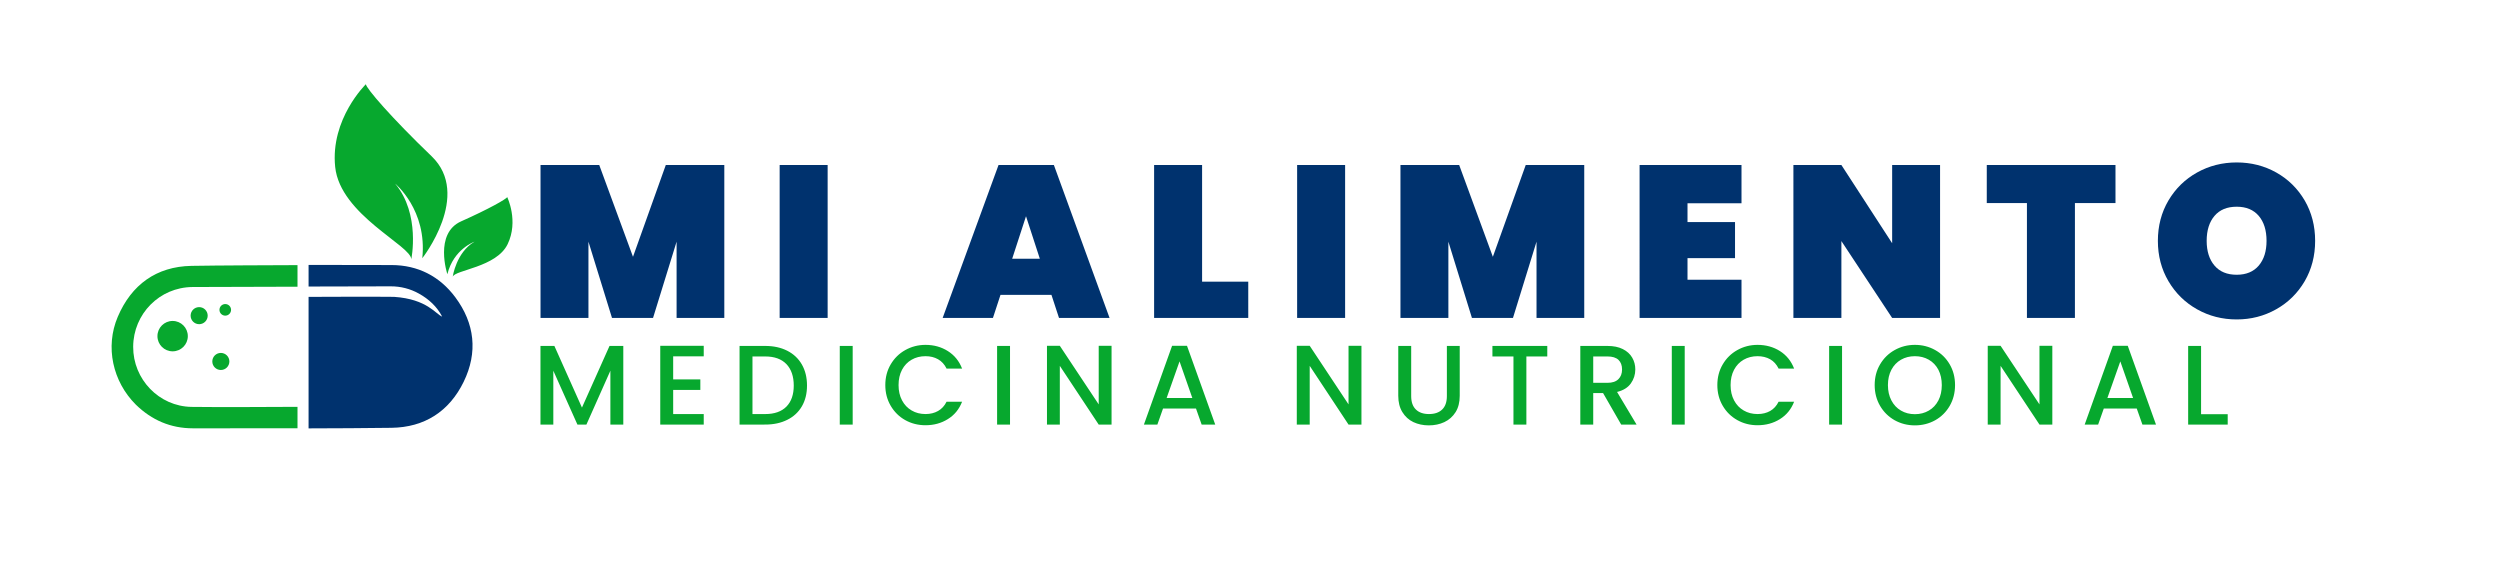
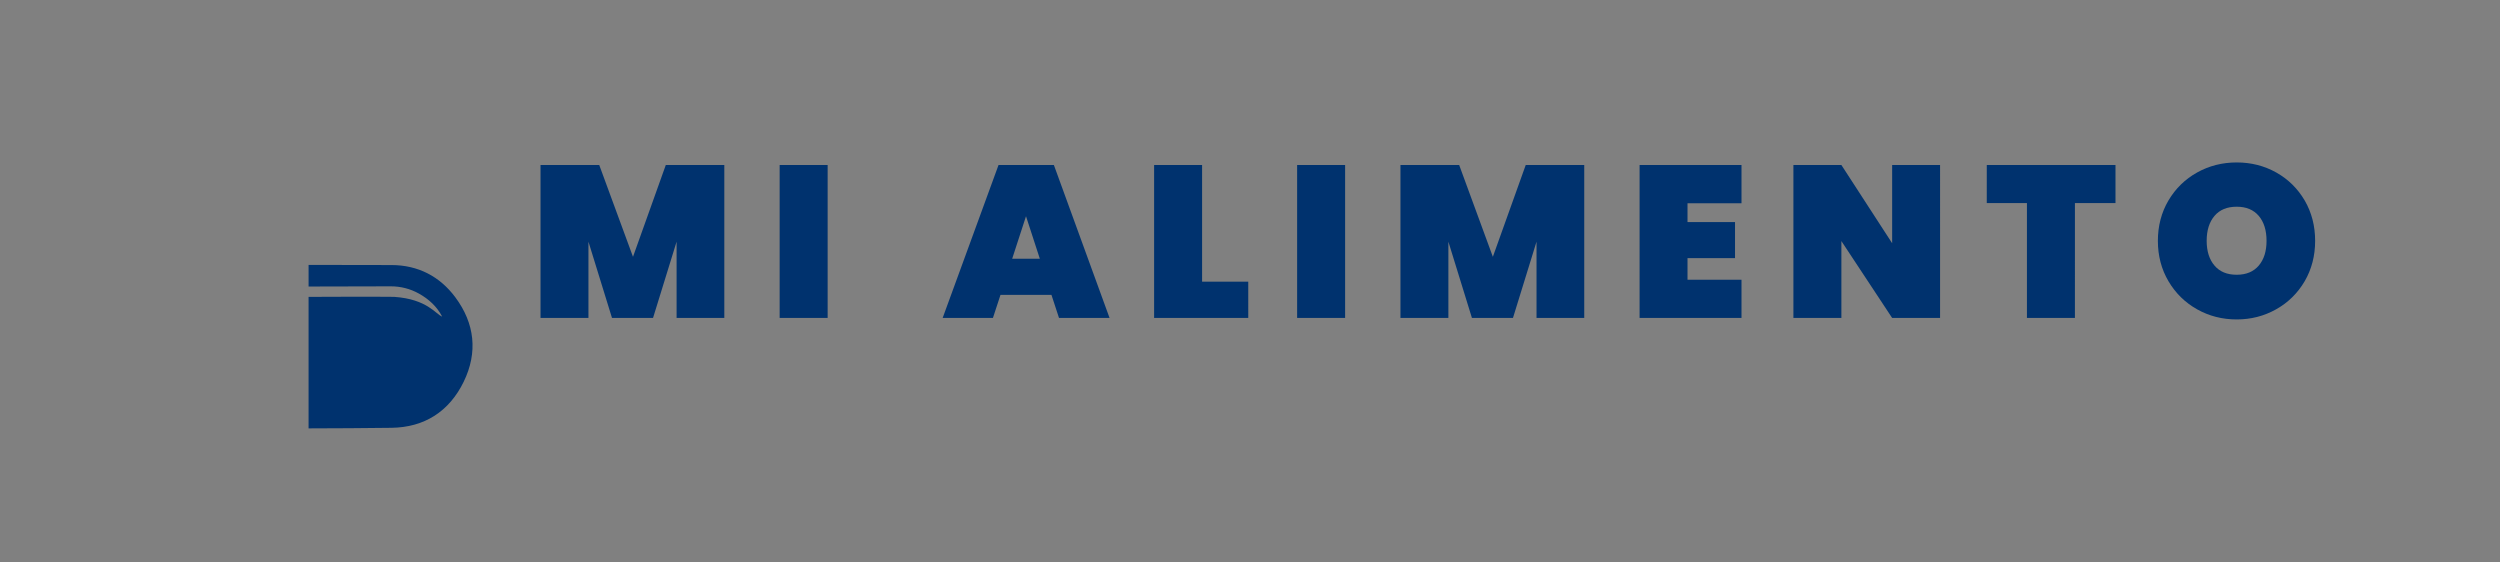
<svg xmlns="http://www.w3.org/2000/svg" xmlns:ns1="http://sodipodi.sourceforge.net/DTD/sodipodi-0.dtd" xmlns:ns2="http://www.inkscape.org/namespaces/inkscape" viewBox="86.035 109.955 1319.389 296.8" version="1.1" id="svg857" ns1:docname="logo_mobile.svg" width="1319.389" height="296.8" ns2:version="0.92.4 (5da689c313, 2019-01-14)">
  <rect x="86.035" y="109.955" width="1319.389" height="296.8" fill="#808080" stroke="none" />
  <defs id="defs861" />
  <ns1:namedview pagecolor="#ffffff" bordercolor="#666666" borderopacity="1" objecttolerance="10" gridtolerance="10" guidetolerance="10" ns2:pageopacity="0" ns2:pageshadow="2" ns2:window-width="1366" ns2:window-height="697" id="namedview859" showgrid="false" ns2:zoom="0.58479035" ns2:cx="993.88953" ns2:cy="364.13524" ns2:window-x="-8" ns2:window-y="-8" ns2:window-maximized="1" ns2:current-layer="svg857" />
-   <rect style="fill:#ffffff;fill-opacity:1;stroke:#fffefe;stroke-width:0;stroke-linejoin:round;stroke-miterlimit:0;stroke-dasharray:none;stroke-dashoffset:0;stroke-opacity:0.045" id="rect878" width="1319.389" height="296.8" x="86.035" y="109.955" ry="0" />
  <g id="g872" transform="matrix(1.115,0,0,1.115,49.01,31.794)">
    <path d="m 179.263,210.619 c 13.493,-0.033 26.986,-0.148 40.475,-0.013 15.74,1.071 19.753,8.264 22.752,9.353 -2.476,-4.757 -6.296,-8.275 -10.994,-10.892 -4.154,-2.312 -8.643,-3.454 -13.406,-3.44 -12.943,0.037 -25.885,0.059 -38.828,0.092 v -10.231 c 13.103,-0.013 26.206,0.031 39.307,0.066 12.457,0.033 22.731,5.308 30.121,15.214 9.247,12.396 10.778,26.13 3.972,40.069 -6.83,13.991 -18.524,21.545 -34.151,21.753 -13.082,0.174 -26.165,0.239 -39.249,0.27 v -62.241 z" style="clip-rule:evenodd;fill:#00326e;fill-opacity:1;fill-rule:evenodd" id="path840" ns2:connector-curvature="0" />
-     <path d="m 244.956,199.886 c 0,0 -6.391,-19.278 6.526,-25.024 12.916,-5.747 21.441,-10.569 21.796,-11.483 0,0 5.506,11.312 0.2,22.295 -5.306,10.983 -24.974,12.164 -26.002,15.434 0,0 1.632,-11.561 10.326,-16.613 0,-0.001 -9.915,3.472 -12.846,15.391 z m -70.933,5.917 c -11.27,0.034 -38.39,0.07 -49.66,0.147 -15.636,0.106 -28.037,12.716 -28.12,28.263 -0.084,15.381 12.212,28.247 27.631,28.478 11.43,0.17 38.715,0.046 50.149,-0.026 v 10.146 c -11.218,0.012 -38.287,0.011 -49.506,0.017 -10.496,0.005 -19.491,-3.87 -27.001,-11.194 -10.986,-10.948 -14.618,-27.359 -8.574,-41.566 6.476,-15.223 18.288,-23.814 34.86,-24.131 11.455,-0.217 38.764,-0.306 50.222,-0.35 v 10.216 z m -36.286,31.342 c -2.232,0 -4.04,1.81 -4.04,4.04 0,2.232 1.809,4.04 4.04,4.04 2.23,0 4.039,-1.809 4.039,-4.04 0.001,-2.231 -1.808,-4.04 -4.039,-4.04 z m 2.092,-23.134 c -1.517,0 -2.747,1.23 -2.747,2.747 0,1.517 1.23,2.746 2.747,2.746 1.517,0 2.748,-1.23 2.748,-2.746 0,-1.518 -1.23,-2.747 -2.748,-2.747 z m -12.355,1.453 c -2.231,0 -4.04,1.809 -4.04,4.04 0,2.231 1.808,4.04 4.04,4.04 2.231,0 4.04,-1.809 4.04,-4.04 0,-2.23 -1.809,-4.04 -4.04,-4.04 z m -12.556,6.545 c -3.971,0 -7.191,3.22 -7.191,7.192 0,3.971 3.22,7.19 7.191,7.19 3.973,0 7.191,-3.219 7.191,-7.19 0,-3.972 -3.218,-7.192 -7.191,-7.192 z m 118.171,-29.689 c 0,0 23.528,-29.913 4.417,-48.259 -19.112,-18.346 -31.069,-32.269 -31.114,-34.106 0,0 -16.901,16.436 -14.536,39.171 2.366,22.734 36.283,37.327 36.013,43.745 0,0 4.478,-21.416 -7.632,-35.854 0.001,0.001 15.267,12.43 12.852,35.303 z" style="clip-rule:evenodd;fill:#07a82e;fill-opacity:1;fill-rule:evenodd" id="path842" ns2:connector-curvature="0" />
  </g>
  <g id="g847" style="fill:#07a82e;fill-opacity:1" transform="matrix(3.514,0,0,3.514,366.773,271.301)">
-     <path ns2:connector-curvature="0" id="path845" d="m 11.65,6.04 h 2.07 V 17.85 H 11.78 V 9.76 l -3.6,8.09 H 6.83 L 3.21,9.76 v 8.09 H 1.28 V 6.04 H 3.37 L 7.51,15.3 Z M 25.8,7.6 h -4.59 v 3.47 h 4.08 v 1.58 h -4.08 v 3.62 h 4.59 v 1.58 H 19.27 V 6.02 h 6.53 z m 9.24,-1.56 q 1.88,0 3.3,0.72 1.42,0.72 2.2,2.07 0.77,1.35 0.77,3.16 v 0 q 0,1.8 -0.77,3.12 -0.78,1.33 -2.2,2.03 -1.42,0.71 -3.3,0.71 v 0 H 31.18 V 6.04 Z m 0,10.23 q 2.07,0 3.18,-1.12 1.1,-1.12 1.1,-3.16 v 0 q 0,-2.06 -1.1,-3.22 -1.11,-1.15 -3.18,-1.15 v 0 h -1.92 v 8.65 z M 46.23,6.04 h 1.94 v 11.81 h -1.94 z m 6.84,5.88 q 0,-1.74 0.81,-3.11 0.81,-1.38 2.19,-2.15 1.39,-0.78 3.04,-0.78 v 0 q 1.88,0 3.35,0.93 1.48,0.93 2.14,2.63 v 0 H 62.27 Q 61.81,8.5 60.99,8.04 60.18,7.58 59.11,7.58 v 0 q -1.18,0 -2.09,0.53 -0.92,0.53 -1.44,1.51 -0.52,0.99 -0.52,2.3 v 0 q 0,1.31 0.52,2.29 0.52,0.99 1.44,1.52 0.91,0.54 2.09,0.54 v 0 q 1.07,0 1.88,-0.46 0.82,-0.46 1.28,-1.39 v 0 h 2.33 q -0.66,1.7 -2.14,2.61 -1.47,0.92 -3.35,0.92 v 0 q -1.67,0 -3.05,-0.77 -1.37,-0.77 -2.18,-2.15 -0.81,-1.38 -0.81,-3.11 z M 69.86,6.04 H 71.8 V 17.85 H 69.86 Z M 87.05,6.02 V 17.85 H 85.12 L 79.28,9.03 v 8.82 H 77.35 V 6.02 h 1.93 l 5.84,8.8 v -8.8 z m 13.53,11.83 -0.85,-2.41 h -4.95 l -0.85,2.41 H 91.91 L 96.14,6.02 h 2.24 l 4.24,11.83 z m -5.26,-3.99 h 3.86 l -1.92,-5.5 z m 29.26,-7.84 v 11.83 h -1.94 l -5.83,-8.82 v 8.82 h -1.94 V 6.02 h 1.94 l 5.83,8.8 v -8.8 z m 5.53,0.02 h 1.94 v 7.53 q 0,1.34 0.71,2.02 0.7,0.68 1.96,0.68 v 0 q 1.28,0 1.98,-0.68 0.71,-0.68 0.71,-2.02 v 0 -7.53 h 1.93 v 7.49 q 0,1.45 -0.62,2.45 -0.63,1 -1.69,1.5 -1.05,0.49 -2.33,0.49 v 0 q -1.27,0 -2.32,-0.49 -1.04,-0.5 -1.65,-1.5 -0.62,-1 -0.62,-2.45 v 0 z m 14.14,0 h 8.24 v 1.58 h -3.14 v 10.23 h -1.94 V 7.62 h -3.16 z m 21.65,11.81 h -2.31 l -2.72,-4.73 h -1.48 v 4.73 h -1.94 V 6.04 h 4.08 q 1.36,0 2.3,0.47 0.95,0.48 1.41,1.28 0.47,0.8 0.47,1.78 v 0 q 0,1.16 -0.67,2.1 -0.67,0.94 -2.07,1.28 v 0 z M 159.39,7.62 v 3.96 h 2.14 q 1.09,0 1.64,-0.55 0.55,-0.54 0.55,-1.46 v 0 q 0,-0.92 -0.54,-1.44 -0.55,-0.51 -1.65,-0.51 v 0 z m 11.8,-1.58 h 1.94 v 11.81 h -1.94 z m 6.84,5.88 q 0,-1.74 0.81,-3.11 0.81,-1.38 2.19,-2.15 1.39,-0.78 3.04,-0.78 v 0 q 1.89,0 3.36,0.93 1.47,0.93 2.13,2.63 v 0 h -2.33 q -0.46,-0.94 -1.27,-1.4 -0.82,-0.46 -1.89,-0.46 v 0 q -1.17,0 -2.09,0.53 -0.92,0.53 -1.44,1.51 -0.52,0.99 -0.52,2.3 v 0 q 0,1.31 0.52,2.29 0.52,0.99 1.44,1.52 0.92,0.54 2.09,0.54 v 0 q 1.07,0 1.89,-0.46 0.81,-0.46 1.27,-1.39 v 0 h 2.33 q -0.66,1.7 -2.13,2.61 -1.47,0.92 -3.36,0.92 v 0 q -1.67,0 -3.04,-0.77 -1.38,-0.77 -2.19,-2.15 -0.81,-1.38 -0.81,-3.11 z m 16.79,-5.88 h 1.94 v 11.81 h -1.94 z m 12.88,11.93 q -1.65,0 -3.04,-0.77 -1.38,-0.78 -2.19,-2.16 -0.81,-1.39 -0.81,-3.12 v 0 q 0,-1.74 0.81,-3.11 0.81,-1.38 2.19,-2.15 1.39,-0.78 3.04,-0.78 v 0 q 1.66,0 3.05,0.78 1.38,0.77 2.18,2.15 0.8,1.37 0.8,3.11 v 0 q 0,1.73 -0.8,3.12 -0.8,1.38 -2.18,2.16 -1.39,0.77 -3.05,0.77 z m 0,-1.68 q 1.17,0 2.09,-0.54 0.92,-0.53 1.44,-1.53 0.51,-0.99 0.51,-2.3 v 0 q 0,-1.31 -0.51,-2.3 -0.52,-0.98 -1.44,-1.51 -0.92,-0.53 -2.09,-0.53 v 0 q -1.17,0 -2.09,0.53 -0.92,0.53 -1.44,1.51 -0.52,0.99 -0.52,2.3 v 0 q 0,1.31 0.52,2.3 0.52,1 1.44,1.53 0.92,0.54 2.09,0.54 z M 228.34,6.02 v 11.83 h -1.93 l -5.84,-8.82 v 8.82 h -1.93 V 6.02 h 1.93 l 5.84,8.8 v -8.8 z m 13.53,11.83 -0.85,-2.41 h -4.95 l -0.85,2.41 h -2.02 l 4.23,-11.83 h 2.24 l 4.24,11.83 z m -5.26,-3.99 h 3.86 l -1.92,-5.5 z m 14.07,-7.82 v 10.25 h 4 v 1.56 h -5.94 V 6.04 Z" />
-   </g>
+     </g>
  <g id="g853" style="fill:#00326e;fill-opacity:1" transform="matrix(3.562,0,0,3.562,365.601,158.07)">
    <path ns2:connector-curvature="0" id="path851" d="m 20.16,10.94 h 8.67 V 33.6 H 21.76 V 22.3 L 18.27,33.6 H 12.19 L 8.7,22.3 V 33.6 H 1.6 V 10.94 h 8.7 l 5,13.6 z m 16.87,0 h 7.11 V 33.6 H 37.03 Z M 78.42,33.6 77.3,30.18 h -7.55 l -1.12,3.42 h -7.45 l 8.28,-22.66 h 8.2 l 8.25,22.66 z m -6.94,-8.77 h 4.1 l -2.05,-6.3 z M 99.62,10.94 v 17.28 h 6.84 V 33.6 H 92.51 V 10.94 Z m 14.08,0 h 7.11 V 33.6 h -7.11 z m 33.87,0 h 8.67 V 33.6 h -7.07 V 22.3 l -3.49,11.3 h -6.08 l -3.49,-11.3 v 11.3 h -7.1 V 10.94 h 8.7 l 4.99,13.6 z m 31.97,5.67 h -8 v 2.78 h 7.04 v 5.35 h -7.04 v 3.2 h 8 v 5.66 h -15.1 V 10.94 h 15.1 z m 29.42,-5.67 V 33.6 h -7.1 L 194.34,22.21 V 33.6 h -7.11 V 10.94 h 7.11 l 7.52,11.59 V 10.94 Z m 6.92,0 h 19.07 v 5.64 h -6.01 V 33.6 h -7.11 V 16.58 h -5.95 z m 37.03,22.88 q -3.2,0 -5.87,-1.5 -2.67,-1.5 -4.24,-4.16 -1.57,-2.66 -1.57,-5.98 v 0 q 0,-3.33 1.57,-5.99 1.57,-2.65 4.24,-4.14 2.67,-1.49 5.87,-1.49 v 0 q 3.2,0 5.86,1.49 2.65,1.49 4.21,4.14 1.55,2.66 1.55,5.99 v 0 q 0,3.32 -1.55,5.98 -1.56,2.66 -4.23,4.16 -2.67,1.5 -5.84,1.5 z m 0,-6.62 q 2.11,0 3.27,-1.36 1.15,-1.36 1.15,-3.66 v 0 q 0,-2.34 -1.15,-3.7 -1.16,-1.36 -3.27,-1.36 v 0 q -2.14,0 -3.29,1.36 -1.16,1.36 -1.16,3.7 v 0 q 0,2.3 1.16,3.66 1.15,1.36 3.29,1.36 z" />
  </g>
</svg>